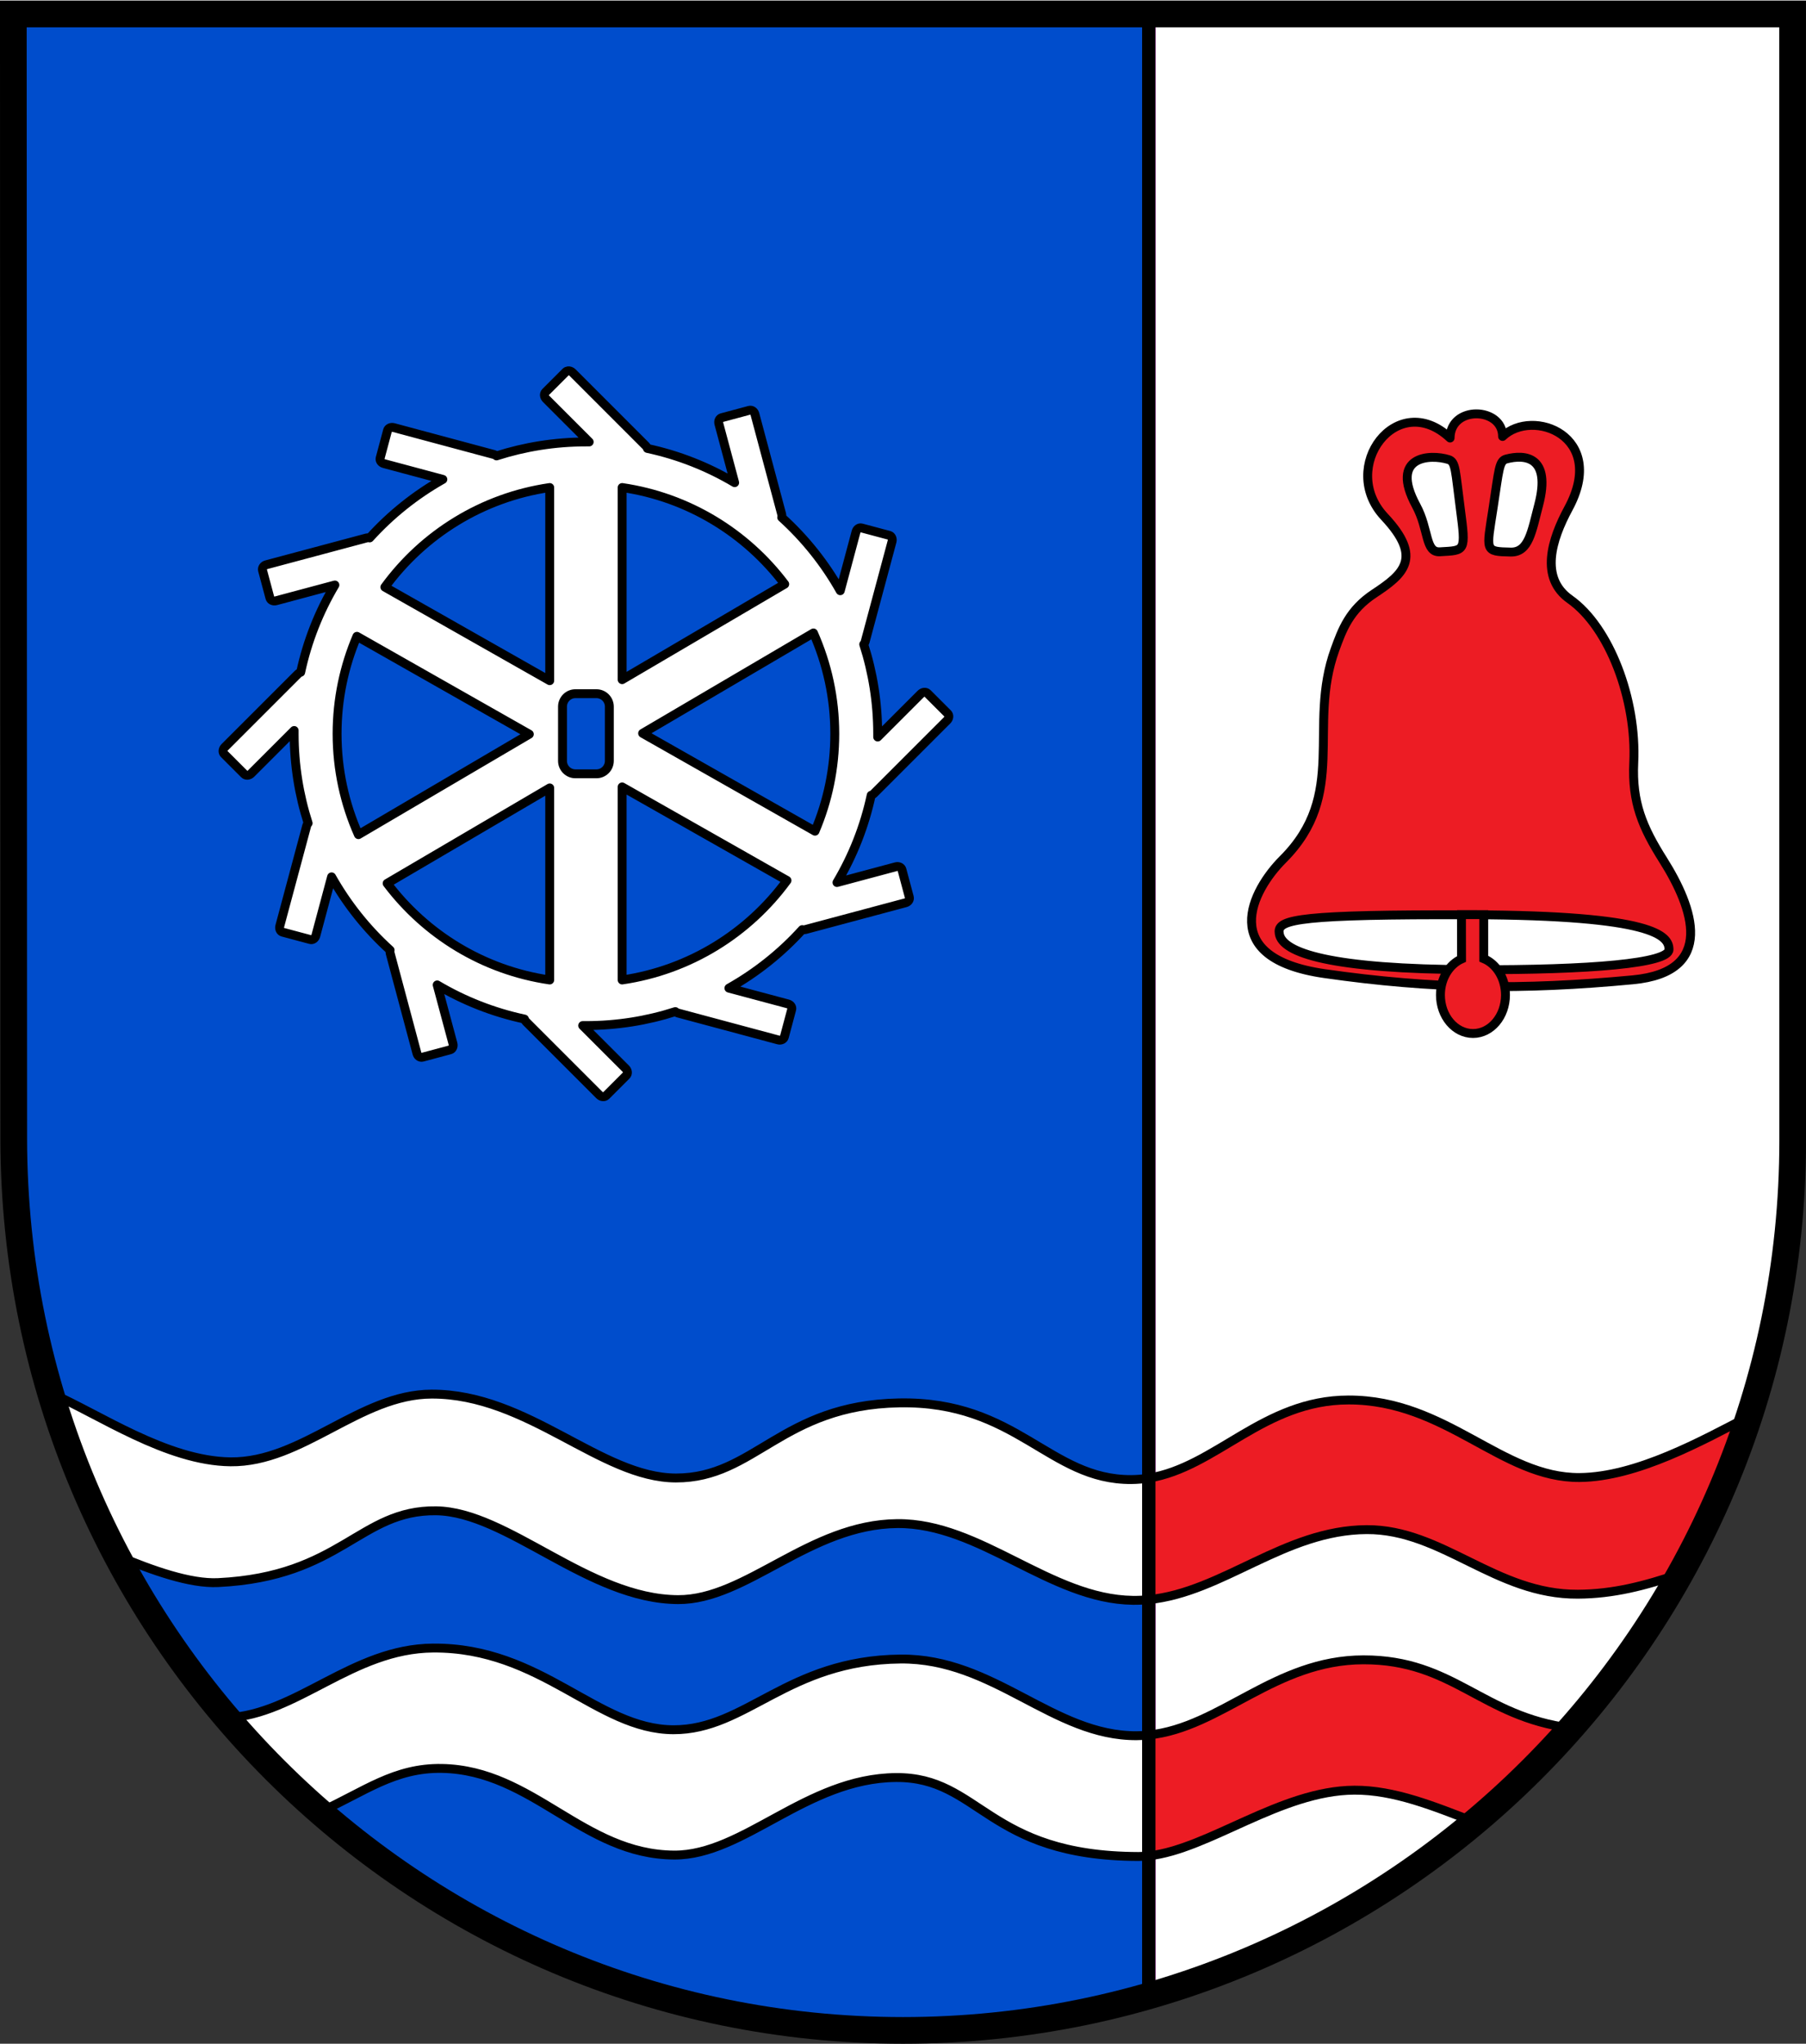
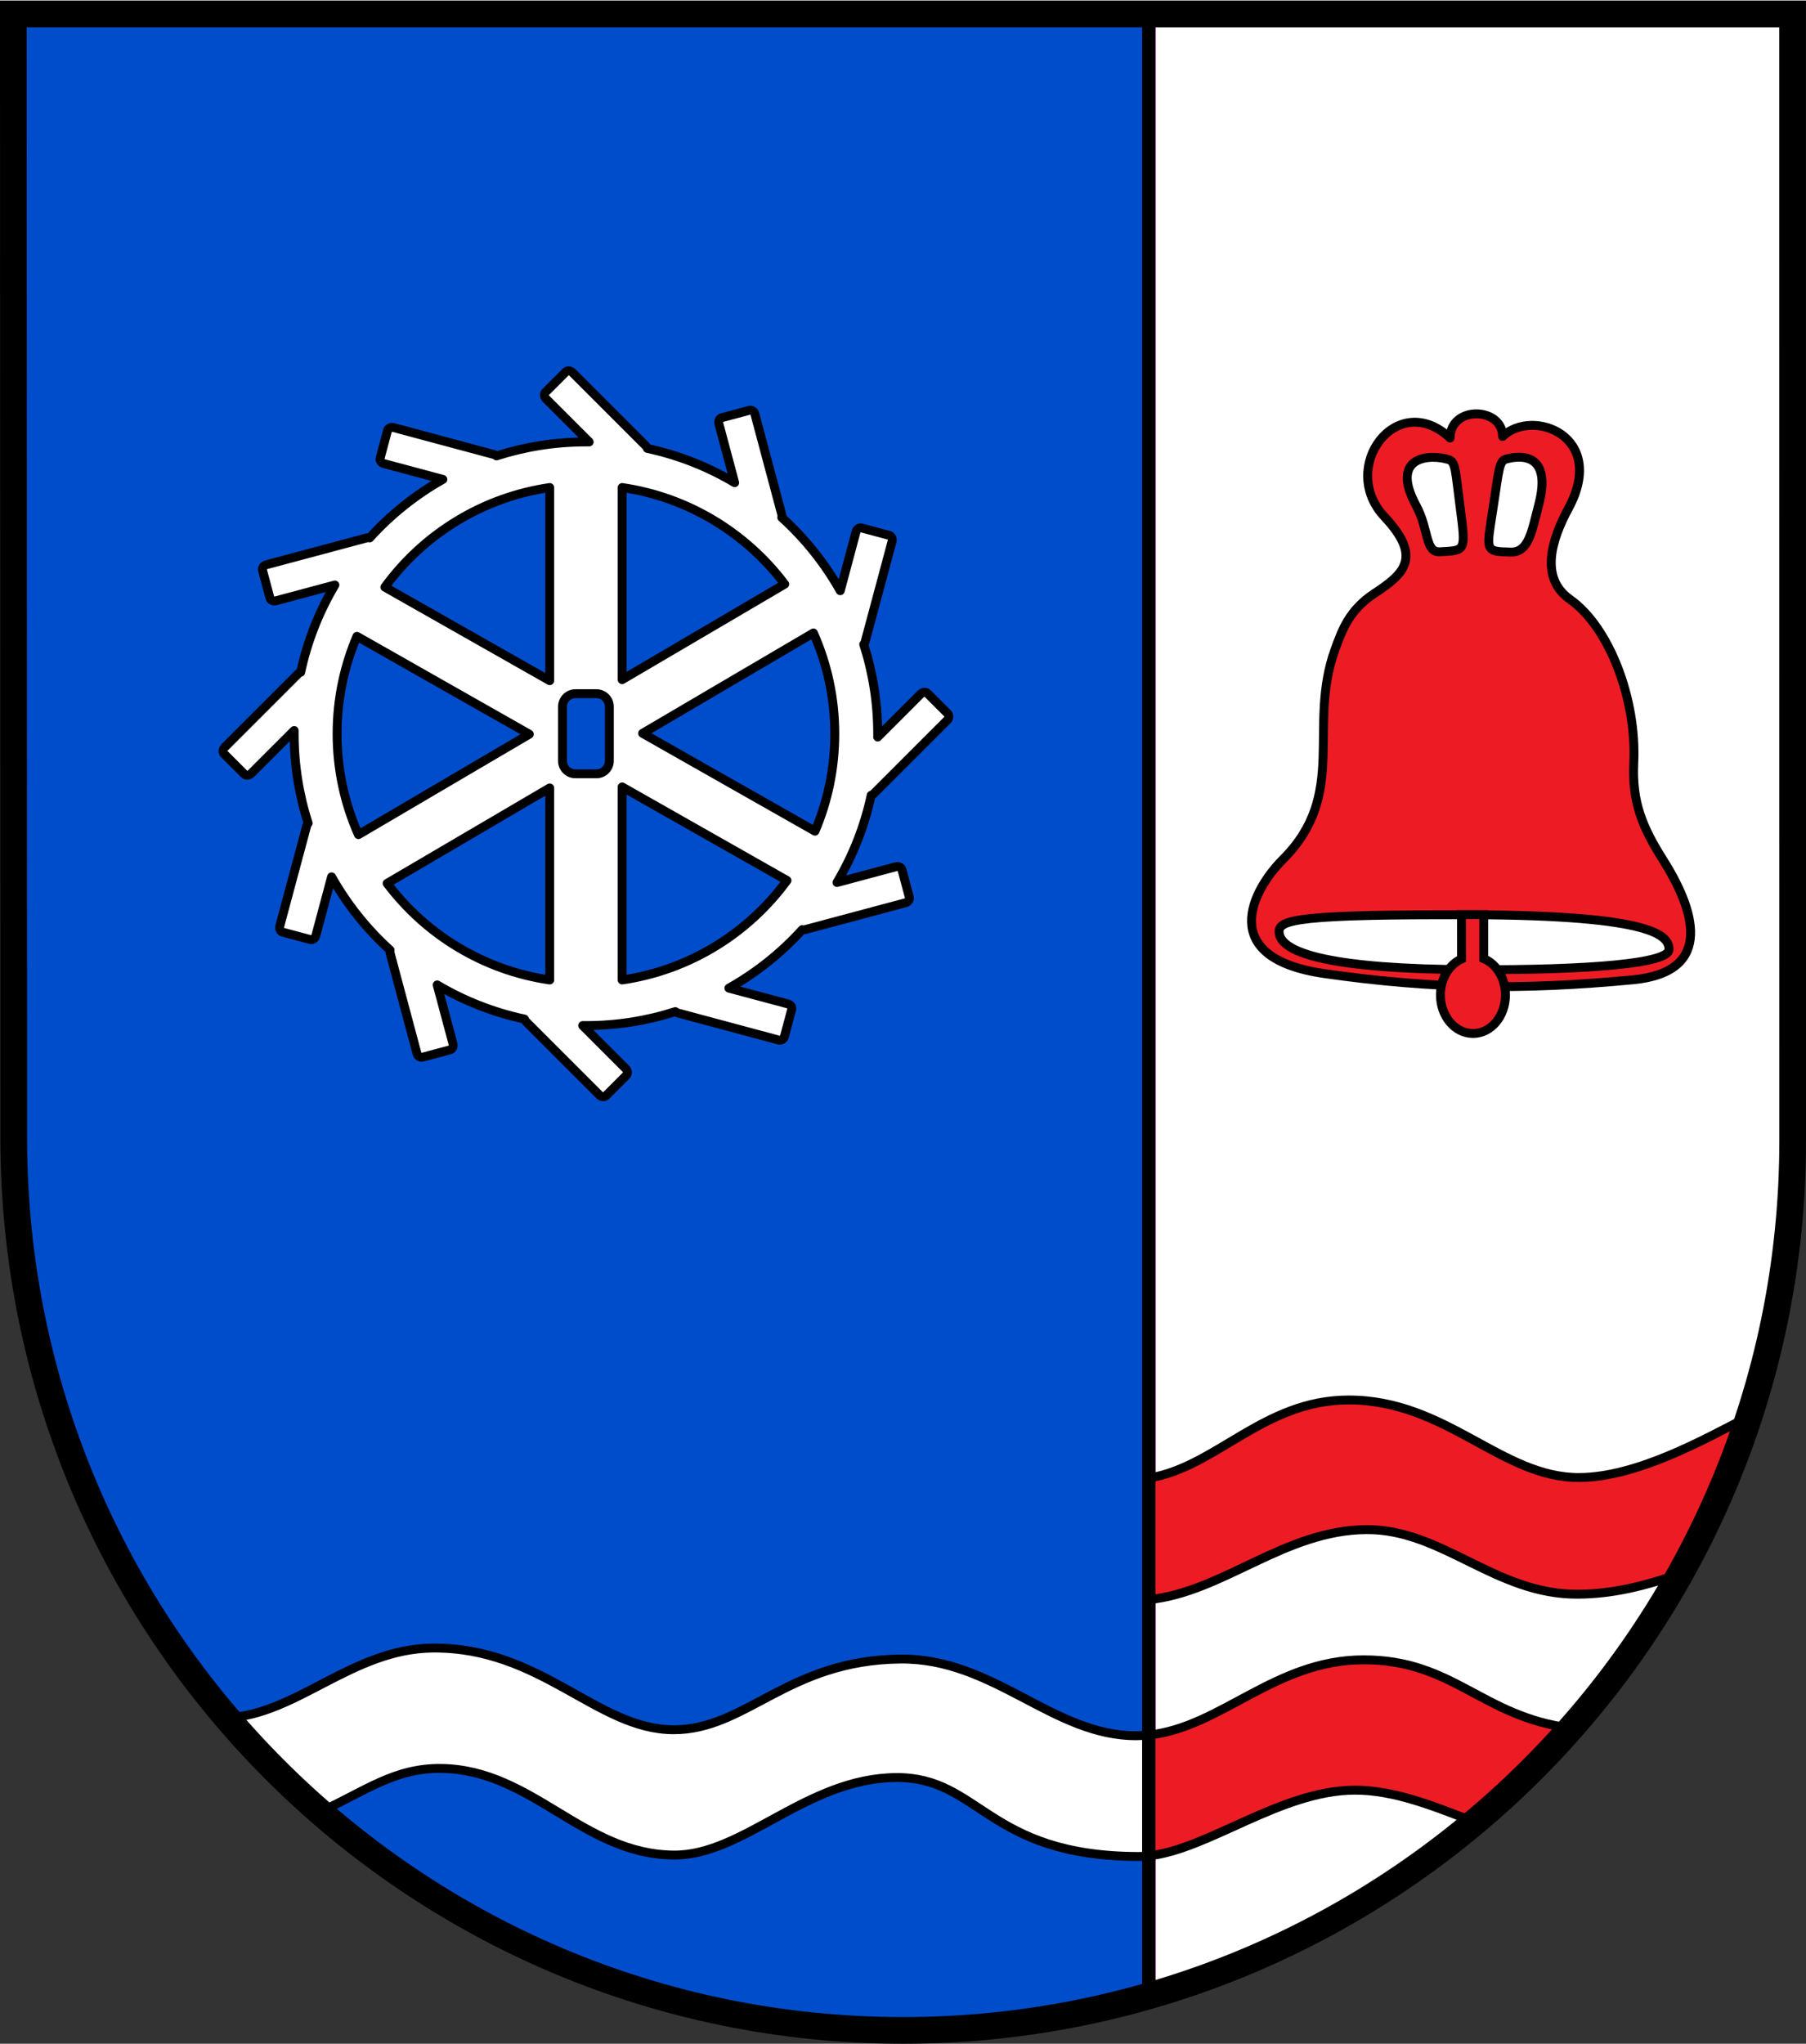
<svg xmlns="http://www.w3.org/2000/svg" xmlns:ns1="http://www.inkscape.org/namespaces/inkscape" xmlns:ns2="http://sodipodi.sourceforge.net/DTD/sodipodi-0.dtd" height="1357" id="svg2" ns1:output_extension="org.inkscape.output.svg.inkscape" ns1:version="0.48.5 r10040" ns2:docname="22-Wappen_Niedersayn.svg" ns2:version="0.32" style="display:inline" version="1.0" viewBox="0.0 0.0 719.281 813.594" width="1199">
  <rect x="0.0" y="0.0" width="719.281" height="813.594" fill="#333333" stroke="none" />
  <defs id="defs4">
    <ns1:perspective id="perspective10" ns1:persp3d-origin="372.04724 : 350.78739 : 1" ns1:vp_x="0 : 526.18109 : 1" ns1:vp_y="0 : 1000 : 0" ns1:vp_z="744.09448 : 526.18109 : 1" ns2:type="inkscape:persp3d" />
    <ns1:perspective id="perspective2447" ns1:persp3d-origin="372.04724 : 350.78739 : 1" ns1:vp_x="0 : 526.18109 : 1" ns1:vp_y="0 : 1000 : 0" ns1:vp_z="744.09448 : 526.18109 : 1" ns2:type="inkscape:persp3d" />
    <ns1:perspective id="perspective4411" ns1:persp3d-origin="372.04724 : 350.78739 : 1" ns1:vp_x="0 : 526.18109 : 1" ns1:vp_y="0 : 1000 : 0" ns1:vp_z="744.09448 : 526.18109 : 1" ns2:type="inkscape:persp3d" />
    <ns1:perspective id="perspective2393" ns1:persp3d-origin="372.04724 : 350.78739 : 1" ns1:vp_x="0 : 526.18109 : 1" ns1:vp_y="0 : 1000 : 0" ns1:vp_z="744.09448 : 526.18109 : 1" ns2:type="inkscape:persp3d" />
    <ns1:perspective id="perspective2468" ns1:persp3d-origin="372.04724 : 350.78739 : 1" ns1:vp_x="0 : 526.18109 : 1" ns1:vp_y="0 : 1000 : 0" ns1:vp_z="744.09448 : 526.18109 : 1" ns2:type="inkscape:persp3d" />
    <clipPath id="id0">
      <rect height="225.129" id="rect9" width="179.897" x="0" y="0" />
    </clipPath>
    <style id="style6" type="text/css">
   
    .str0 {stroke:#1F1A17;stroke-width:0.076;stroke-linecap:round;stroke-linejoin:round}
    .str7 {stroke:#0A0B0C;stroke-linecap:round;stroke-linejoin:round}
    .str6 {stroke:#1F1A17;stroke-linecap:round}
    .str5 {stroke:#1F1A17;stroke-linecap:round;stroke-linejoin:round}
    .str4 {stroke:#1F1A17;stroke-linecap:round;stroke-linejoin:round}
    .str2 {stroke:#1F1A17;stroke-width:2;stroke-linejoin:round}
    .str1 {stroke:#0A0B0C;stroke-width:2.5;stroke-linecap:round;stroke-linejoin:round}
    .str3 {stroke:#1F1A17;stroke-width:2.5}
    .fil3 {fill:none}
    .fil1 {fill:#00923F}
    .fil5 {fill:#1F1A17}
    .fil2 {fill:white}
    .fil4 {fill:blue}
    .fil0 {fill:#FFCC00}
   
  </style>
    <ns1:perspective id="perspective48" ns1:persp3d-origin="372.04724 : 350.78739 : 1" ns1:vp_x="0 : 526.18109 : 1" ns1:vp_y="0 : 1000 : 0" ns1:vp_z="744.09448 : 526.18109 : 1" ns2:type="inkscape:persp3d" />
    <ns1:perspective id="perspective2483" ns1:persp3d-origin="372.04724 : 350.78739 : 1" ns1:vp_x="0 : 526.18109 : 1" ns1:vp_y="0 : 1000 : 0" ns1:vp_z="744.09448 : 526.18109 : 1" ns2:type="inkscape:persp3d" />
    <ns1:perspective id="perspective2502" ns1:persp3d-origin="372.04724 : 350.78739 : 1" ns1:vp_x="0 : 526.18109 : 1" ns1:vp_y="0 : 1000 : 0" ns1:vp_z="744.09448 : 526.18109 : 1" ns2:type="inkscape:persp3d" />
    <ns1:perspective id="perspective2480" ns1:persp3d-origin="372.04724 : 350.78739 : 1" ns1:vp_x="0 : 526.18109 : 1" ns1:vp_y="0 : 1000 : 0" ns1:vp_z="744.09448 : 526.18109 : 1" ns2:type="inkscape:persp3d" />
    <ns1:perspective id="perspective3328" ns1:persp3d-origin="372.04724 : 350.78739 : 1" ns1:vp_x="0 : 526.18109 : 1" ns1:vp_y="0 : 1000 : 0" ns1:vp_z="744.09448 : 526.18109 : 1" ns2:type="inkscape:persp3d" />
    <ns1:perspective id="perspective2531" ns1:persp3d-origin="372.04724 : 350.78739 : 1" ns1:vp_x="0 : 526.18109 : 1" ns1:vp_y="0 : 1000 : 0" ns1:vp_z="744.09448 : 526.18109 : 1" ns2:type="inkscape:persp3d" />
    <style id="style15" type="text/css">
  .Rand2 { stroke: #202020; stroke-width:30; }
  .Rand4 { stroke: #202020; stroke-width:60; }
  .Rand6 { stroke: #202020; stroke-width:90; }
  .Gold4 { stroke: #ffef00; stroke-width:60; }
  .Schwarz { fill: #000000; }
  .Blau { fill: #0000ff; }
  .Gold { fill: #ffef00; }
  .Silber { fill: #ffffff; }
  </style>
    <clipPath id="clippath">
      <path d="m 360,4140 c 0,1789.403 1450.597,3240 3240,3240 1789.403,0 3240,-1450.597 3240,-3240 l 0,-3870 -6480,0 0,3870 z" id="path13" ns1:connector-curvature="0" />
    </clipPath>
    <clipPath id="krone">
      <path d="m 3600,720 c -15,75 -30,150 -60,210 -30,60 -75,105 -135,135 -60,30 -135,45 -135,67 0,23 75,53 128,106 52,52 82,127 97,270 15,142 15,352 15,510 0,157 0,262 -15,330 -15,67 -45,97 -217,112 -173,15 -488,15 -660,15 -173,0 -203,0 -233,-15 -30,-15 -60,-45 -113,-112 -52,-68 -127,-173 -172,-240 -45,-68 -60,-98 -38,-158 23,-60 83,-150 113,-202 30,-53 30,-68 23,-68 -8,0 -23,15 -68,45 -45,30 -120,75 -180,97 -60,23 -105,23 -158,0 -52,-22 -112,-67 -164,-90 -53,-22 -98,-22 -90,0 7,23 67,68 164,150 98,83 233,203 353,353 120,150 225,330 315,495 90,165 165,315 202,405 38,90 38,120 53,135 15,15 45,15 157,0 113,-15 308,-45 458,-60 150,-15 255,-15 360,-15 105,0 210,0 360,15 150,15 345,45 458,60 112,15 142,15 157,0 15,-15 15,-45 53,-135 37,-90 112,-240 202,-405 90,-165 195,-345 315,-495 120,-150 255,-270 353,-353 97,-82 157,-127 164,-150 8,-22 -37,-22 -90,0 -52,23 -112,68 -164,90 -53,23 -98,23 -158,0 -60,-22 -135,-67 -180,-97 -45,-30 -60,-45 -68,-45 -7,0 -7,15 23,68 30,52 90,142 113,202 22,60 7,90 -38,158 -45,67 -120,172 -172,240 -53,67 -83,97 -113,112 -30,15 -60,15 -233,15 -172,0 -487,0 -660,-15 -172,-15 -202,-45 -217,-112 -15,-68 -15,-173 -15,-330 0,-158 0,-368 15,-510 15,-143 45,-218 97,-270 53,-53 128,-83 128,-106 0,-22 -75,-37 -135,-67 -60,-30 -105,-75 -135,-135 -30,-60 -45,-135 -60,-210 z" id="krone1c-1" ns1:connector-curvature="0" />
    </clipPath>
    <ns1:perspective id="perspective99" ns1:persp3d-origin="219 : 160 : 1" ns1:vp_x="0 : 240 : 1" ns1:vp_y="0 : 1000 : 0" ns1:vp_z="438 : 240 : 1" ns2:type="inkscape:persp3d" />
    <style id="style3521" type="text/css">
  .Rand2 { stroke: #202020; stroke-width:30; }
  .Rand4 { stroke: #202020; stroke-width:60; }
  .Rand6 { stroke: #202020; stroke-width:90; }
  .Gold4 { stroke: #ffef00; stroke-width:60; }
  .Schwarz { fill: #000000; }
  .Blau { fill: #0000ff; }
  .Gold { fill: #ffef00; }
  .Silber { fill: #ffffff; }
  </style>
    <clipPath id="clipPath3517">
      <path d="m 360,4140 c 0,1789.403 1450.597,3240 3240,3240 1789.403,0 3240,-1450.597 3240,-3240 l 0,-3870 -6480,0 0,3870 z" id="path3519" ns1:connector-curvature="0" />
    </clipPath>
    <clipPath id="clipPath3513">
      <path d="m 3600,720 c -15,75 -30,150 -60,210 -30,60 -75,105 -135,135 -60,30 -135,45 -135,67 0,23 75,53 128,106 52,52 82,127 97,270 15,142 15,352 15,510 0,157 0,262 -15,330 -15,67 -45,97 -217,112 -173,15 -488,15 -660,15 -173,0 -203,0 -233,-15 -30,-15 -60,-45 -113,-112 -52,-68 -127,-173 -172,-240 -45,-68 -60,-98 -38,-158 23,-60 83,-150 113,-202 30,-53 30,-68 23,-68 -8,0 -23,15 -68,45 -45,30 -120,75 -180,97 -60,23 -105,23 -158,0 -52,-22 -112,-67 -164,-90 -53,-22 -98,-22 -90,0 7,23 67,68 164,150 98,83 233,203 353,353 120,150 225,330 315,495 90,165 165,315 202,405 38,90 38,120 53,135 15,15 45,15 157,0 113,-15 308,-45 458,-60 150,-15 255,-15 360,-15 105,0 210,0 360,15 150,15 345,45 458,60 112,15 142,15 157,0 15,-15 15,-45 53,-135 37,-90 112,-240 202,-405 90,-165 195,-345 315,-495 120,-150 255,-270 353,-353 97,-82 157,-127 164,-150 8,-22 -37,-22 -90,0 -52,23 -112,68 -164,90 -53,23 -98,23 -158,0 -60,-22 -135,-67 -180,-97 -45,-30 -60,-45 -68,-45 -7,0 -7,15 23,68 30,52 90,142 113,202 22,60 7,90 -38,158 -45,67 -120,172 -172,240 -53,67 -83,97 -113,112 -30,15 -60,15 -233,15 -172,0 -487,0 -660,-15 -172,-15 -202,-45 -217,-112 -15,-68 -15,-173 -15,-330 0,-158 0,-368 15,-510 15,-143 45,-218 97,-270 53,-53 128,-83 128,-106 0,-22 -75,-37 -135,-67 -60,-30 -105,-75 -135,-135 -30,-60 -45,-135 -60,-210 z" id="path3515" ns1:connector-curvature="0" />
    </clipPath>
    <ns1:perspective id="perspective3511" ns1:persp3d-origin="219 : 160 : 1" ns1:vp_x="0 : 240 : 1" ns1:vp_y="0 : 1000 : 0" ns1:vp_z="438 : 240 : 1" ns2:type="inkscape:persp3d" />
    <ns1:perspective id="perspective2748" ns1:persp3d-origin="372.04724 : 350.78739 : 1" ns1:vp_x="0 : 526.18109 : 1" ns1:vp_y="0 : 1000 : 0" ns1:vp_z="744.09448 : 526.18109 : 1" ns2:type="inkscape:persp3d" />
    <ns1:perspective id="perspective2621" ns1:persp3d-origin="372.04724 : 350.78739 : 1" ns1:vp_x="0 : 526.18109 : 1" ns1:vp_y="0 : 1000 : 0" ns1:vp_z="744.09448 : 526.18109 : 1" ns2:type="inkscape:persp3d" />
    <ns1:perspective id="perspective3295" ns1:persp3d-origin="372.04724 : 350.78739 : 1" ns1:vp_x="0 : 526.18109 : 1" ns1:vp_y="0 : 1000 : 0" ns1:vp_z="744.09448 : 526.18109 : 1" ns2:type="inkscape:persp3d" />
    <ns1:perspective id="perspective3282" ns1:persp3d-origin="372.04724 : 350.78739 : 1" ns1:vp_x="0 : 526.18109 : 1" ns1:vp_y="0 : 1000 : 0" ns1:vp_z="744.09448 : 526.18109 : 1" ns2:type="inkscape:persp3d" />
  </defs>
  <ns2:namedview bordercolor="#666666" borderopacity="1.0" fit-margin-bottom="0" fit-margin-left="0" fit-margin-right="0" fit-margin-top="0" gridtolerance="20" guidetolerance="20" id="base" ns1:current-layer="layer4" ns1:cx="1016.2178" ns1:cy="558.72334" ns1:document-units="px" ns1:guide-bbox="true" ns1:pageopacity="0.0" ns1:pageshadow="2" ns1:snap-center="true" ns1:snap-global="false" ns1:snap-intersection-grid-guide="false" ns1:window-height="987" ns1:window-maximized="1" ns1:window-width="1680" ns1:window-x="-8" ns1:window-y="-8" ns1:zoom="0.39721211" objecttolerance="20" pagecolor="#ffffff" showgrid="true" showguides="true" units="mm" />
  <g id="layer5" ns1:groupmode="layer" ns1:label="Schildfüllung" style="display:inline" transform="translate(5.312,-72.625)" />
  <g id="layer3" ns1:groupmode="layer" ns1:label="Ebene 1" style="display:inline" transform="translate(-44.486,-114.193)">
    <path d="" id="path3364" ns1:connector-curvature="0" ns2:nodetypes="cc" style="fill:#ff0000;fill-opacity:1;fill-rule:nonzero;stroke:none;display:inline" />
    <path d="" id="path3329" ns1:connector-curvature="0" ns2:nodetypes="cc" style="fill:none;stroke:#000000;stroke-width:3.543;stroke-linecap:round;stroke-linejoin:round;stroke-miterlimit:4;stroke-opacity:1;stroke-dasharray:none;display:inline" />
-     <path d="" id="path3430" ns1:connector-curvature="0" ns2:nodetypes="cc" style="fill:none;stroke:#ff0000;stroke-width:1.772;stroke-linecap:round;stroke-linejoin:round;stroke-miterlimit:4;stroke-opacity:1;stroke-dasharray:none;display:inline" />
    <path d="" id="path3460" ns1:connector-curvature="0" ns2:nodetypes="cz" style="fill:none;stroke:#00ff00;stroke-width:3.543;stroke-linecap:round;stroke-linejoin:round;stroke-miterlimit:4;stroke-opacity:1;stroke-dasharray:none;display:inline" />
    <path d="" id="path3497" ns1:connector-curvature="0" ns2:nodetypes="cc" style="fill:none;stroke:#00ff00;stroke-width:3.543;stroke-linecap:round;stroke-linejoin:round;stroke-miterlimit:4;stroke-opacity:1;stroke-dasharray:none;display:inline" />
    <path d="" id="path3499" ns1:connector-curvature="0" ns2:nodetypes="cc" style="fill:none;stroke:#00ff00;stroke-width:3.543;stroke-linecap:round;stroke-linejoin:round;stroke-miterlimit:4;stroke-opacity:1;stroke-dasharray:none;display:inline" />
    <path d="" id="path3501" ns1:connector-curvature="0" ns2:nodetypes="cc" style="fill:none;stroke:#00ff00;stroke-width:3.543;stroke-linecap:round;stroke-linejoin:round;stroke-miterlimit:4;stroke-opacity:1;stroke-dasharray:none;display:inline" />
    <path d="" id="path3503" ns1:connector-curvature="0" ns2:nodetypes="cc" style="fill:none;stroke:#00ff00;stroke-width:3.543;stroke-linecap:round;stroke-linejoin:round;stroke-miterlimit:4;stroke-opacity:1;stroke-dasharray:none;display:inline" />
-     <path d="" id="path3505" ns1:connector-curvature="0" ns2:nodetypes="cc" style="fill:none;stroke:#00ff00;stroke-width:3.543;stroke-linecap:round;stroke-linejoin:round;stroke-miterlimit:4;stroke-opacity:1;stroke-dasharray:none;display:inline" />
    <path d="" id="path3507" ns1:connector-curvature="0" ns2:nodetypes="cc" style="fill:none;stroke:#00ff00;stroke-width:3.543;stroke-linecap:round;stroke-linejoin:round;stroke-miterlimit:4;stroke-opacity:1;stroke-dasharray:none;display:inline" />
    <path d="" id="path3509" ns1:connector-curvature="0" ns2:nodetypes="cc" style="fill:none;stroke:#00ff00;stroke-width:3.543;stroke-linecap:round;stroke-linejoin:round;stroke-miterlimit:4;stroke-opacity:1;stroke-dasharray:none;display:inline" />
-     <path d="" id="path3511" ns1:connector-curvature="0" ns2:nodetypes="cc" style="fill:none;stroke:#00ff00;stroke-width:3.543;stroke-linecap:round;stroke-linejoin:round;stroke-miterlimit:4;stroke-opacity:1;stroke-dasharray:none;display:inline" />
    <path d="" id="path3513" ns1:connector-curvature="0" ns2:nodetypes="cc" style="fill:none;stroke:#00ff00;stroke-width:3.543;stroke-linecap:round;stroke-linejoin:round;stroke-miterlimit:4;stroke-opacity:1;stroke-dasharray:none;display:inline" />
    <path d="" id="path3516" ns1:connector-curvature="0" ns2:nodetypes="cc" style="fill:none;stroke:#00ff00;stroke-width:3.543;stroke-linecap:round;stroke-linejoin:round;stroke-miterlimit:4;stroke-opacity:1;stroke-dasharray:none;display:inline" />
    <path d="" id="path3518" ns1:connector-curvature="0" ns2:nodetypes="cc" style="fill:none;stroke:#00ff00;stroke-width:3.543;stroke-linecap:round;stroke-linejoin:round;stroke-miterlimit:4;stroke-opacity:1;stroke-dasharray:none;display:inline" />
    <path d="" id="path3520" ns1:connector-curvature="0" ns2:nodetypes="cc" style="fill:none;stroke:#00ff00;stroke-width:3.543;stroke-linecap:round;stroke-linejoin:round;stroke-miterlimit:4;stroke-opacity:1;stroke-dasharray:none;display:inline" />
    <path d="" id="path3522" ns1:connector-curvature="0" ns2:nodetypes="cc" style="fill:none;stroke:#00ff00;stroke-width:3.543;stroke-linecap:round;stroke-linejoin:round;stroke-miterlimit:4;stroke-opacity:1;stroke-dasharray:none;display:inline" />
    <path d="" id="path3524" ns1:connector-curvature="0" ns2:nodetypes="cc" style="fill:none;stroke:#00ff00;stroke-width:3.543;stroke-linecap:round;stroke-linejoin:round;stroke-miterlimit:4;stroke-opacity:1;stroke-dasharray:none;display:inline" />
    <path d="" id="path3526" ns1:connector-curvature="0" ns2:nodetypes="cc" style="fill:none;stroke:#00ff00;stroke-width:3.543;stroke-linecap:round;stroke-linejoin:round;stroke-miterlimit:4;stroke-opacity:1;stroke-dasharray:none;display:inline" />
    <path d="" id="path3528" ns1:connector-curvature="0" ns2:nodetypes="cc" style="fill:none;stroke:#00ff00;stroke-width:3.543;stroke-linecap:round;stroke-linejoin:round;stroke-miterlimit:4;stroke-opacity:1;stroke-dasharray:none;display:inline" />
    <path d="" id="path3477" ns1:connector-curvature="0" ns2:nodetypes="cc" style="fill:none;stroke:#000000;stroke-width:2.48;stroke-linecap:round;stroke-linejoin:round;stroke-miterlimit:4;stroke-opacity:1;stroke-dasharray:none;display:inline" />
  </g>
  <g id="layer4" ns1:groupmode="layer" ns1:label="Rahmen" style="display:inline" transform="translate(5.312,-72.625)">
    <path d="M 708.631,77.953 4e-5,77.953 8.6614174e-6,526.583 C -5.0954041e-6,723.52 158.829,880.913 354.331,880.913 c 195.501,0 354.388,-159.449 354.361,-354.331 z" id="path3264" ns1:connector-curvature="0" ns2:nodetypes="ccsssc" style="fill:#004dcc;fill-opacity:1;fill-rule:nonzero;stroke:none;display:inline" />
    <path d="m 452.219,77.937 0,789.219 c 147.66,-42.452 256.438,-178.456 256.438,-340.562 l -0.031,-448.656 -256.406,0 z" id="rect3063" ns1:connector-curvature="0" style="fill:#ffffff;stroke:#ff00ff;stroke-width:5.315;stroke-linecap:round;stroke-linejoin:round;stroke-miterlimit:4;stroke-opacity:1;stroke-dasharray:none;display:inline" />
    <path d="m 537.719,733.344 c -35.352,0.054 -56.771,26.969 -85.5,29.938 l 0,48.125 c 23.75,-2.571 52.527,-25.996 81.844,-26.156 15.935,-0.087 31.756,6.42 47.969,12.688 1.715,-1.44 3.438,-2.872 5.125,-4.344 0.24,-0.209 0.479,-0.415 0.719,-0.625 0.411,-0.36 0.809,-0.732 1.219,-1.094 1.344,-1.189 2.674,-2.384 4,-3.594 1.338,-1.221 2.681,-2.447 4,-3.688 0.387,-0.364 0.771,-0.728 1.156,-1.094 0.171,-0.162 0.329,-0.338 0.5,-0.5 1.524,-1.452 3.033,-2.927 4.531,-4.406 1.126,-1.112 2.264,-2.217 3.375,-3.344 0.531,-0.539 1.066,-1.083 1.594,-1.625 0.149,-0.153 0.289,-0.316 0.438,-0.469 1.482,-1.527 2.952,-3.072 4.406,-4.625 1.484,-1.585 2.951,-3.169 4.406,-4.781 0.114,-0.126 0.23,-0.249 0.344,-0.375 0.251,-0.279 0.5,-0.564 0.75,-0.844 0.589,-0.659 1.166,-1.337 1.75,-2 -35.514,-4.482 -46.752,-27.242 -82.625,-27.188 z" id="path3849" ns1:connector-curvature="0" style="fill:#ed1c24;fill-opacity:1;stroke:#000000;stroke-width:3.543;stroke-linecap:round;stroke-linejoin:round;stroke-miterlimit:4;stroke-opacity:1;stroke-dasharray:none;display:inline" />
-     <path d="m 167.156,728.656 c -32.153,0.237 -54.264,26.51 -82.094,27.781 11.418,13.388 23.81,25.92 37.062,37.469 17.761,-8.087 29.711,-17.658 48.594,-17.312 36.218,0.662 56.195,34.313 92.469,34.5 27.7,0.143 52.654,-30.578 88.312,-30.875 33.551,-0.279 36.157,31.299 96.562,31.438 1.369,0.003 2.751,-0.098 4.156,-0.25 l 0,-48.125 c -1.571,0.162 -3.163,0.271 -4.781,0.281 -33.332,0.22 -56.828,-30.901 -94.125,-30.531 -45.056,0.447 -61.354,28.226 -90.406,28.156 -30.485,-0.073 -52.601,-32.85 -95.75,-32.531 z m 453.188,31.875 c -0.584,0.663 -1.161,1.341 -1.75,2 0.595,-0.665 1.191,-1.33 1.781,-2 -0.011,-10e-4 -0.021,10e-4 -0.031,0 z M 617.5,763.75 c -1.455,1.612 -2.922,3.196 -4.406,4.781 1.481,-1.583 2.954,-3.171 4.406,-4.781 z m -4.406,4.781 c -1.454,1.553 -2.925,3.098 -4.406,4.625 1.48,-1.527 2.953,-3.072 4.406,-4.625 z m -9.812,10.062 c -1.498,1.479 -3.007,2.954 -4.531,4.406 1.527,-1.456 3.03,-2.923 4.531,-4.406 z m -10.188,9.688 c -1.326,1.21 -2.656,2.404 -4,3.594 1.344,-1.19 2.675,-2.384 4,-3.594 z m -5.938,5.312 c -1.687,1.472 -3.41,2.904 -5.125,4.344 0.013,0.005 0.019,0.026 0.031,0.031 1.712,-1.437 3.41,-2.906 5.094,-4.375 z" id="path3842" ns1:connector-curvature="0" style="fill:#ffffff;stroke:#000000;stroke-width:3.543;stroke-linecap:round;stroke-linejoin:round;stroke-miterlimit:4;stroke-opacity:1;stroke-dasharray:none;display:inline" />
+     <path d="m 167.156,728.656 c -32.153,0.237 -54.264,26.51 -82.094,27.781 11.418,13.388 23.81,25.92 37.062,37.469 17.761,-8.087 29.711,-17.658 48.594,-17.312 36.218,0.662 56.195,34.313 92.469,34.5 27.7,0.143 52.654,-30.578 88.312,-30.875 33.551,-0.279 36.157,31.299 96.562,31.438 1.369,0.003 2.751,-0.098 4.156,-0.25 l 0,-48.125 c -1.571,0.162 -3.163,0.271 -4.781,0.281 -33.332,0.22 -56.828,-30.901 -94.125,-30.531 -45.056,0.447 -61.354,28.226 -90.406,28.156 -30.485,-0.073 -52.601,-32.85 -95.75,-32.531 m 453.188,31.875 c -0.584,0.663 -1.161,1.341 -1.75,2 0.595,-0.665 1.191,-1.33 1.781,-2 -0.011,-10e-4 -0.021,10e-4 -0.031,0 z M 617.5,763.75 c -1.455,1.612 -2.922,3.196 -4.406,4.781 1.481,-1.583 2.954,-3.171 4.406,-4.781 z m -4.406,4.781 c -1.454,1.553 -2.925,3.098 -4.406,4.625 1.48,-1.527 2.953,-3.072 4.406,-4.625 z m -9.812,10.062 c -1.498,1.479 -3.007,2.954 -4.531,4.406 1.527,-1.456 3.03,-2.923 4.531,-4.406 z m -10.188,9.688 c -1.326,1.21 -2.656,2.404 -4,3.594 1.344,-1.19 2.675,-2.384 4,-3.594 z m -5.938,5.312 c -1.687,1.472 -3.41,2.904 -5.125,4.344 0.013,0.005 0.019,0.026 0.031,0.031 1.712,-1.437 3.41,-2.906 5.094,-4.375 z" id="path3842" ns1:connector-curvature="0" style="fill:#ffffff;stroke:#000000;stroke-width:3.543;stroke-linecap:round;stroke-linejoin:round;stroke-miterlimit:4;stroke-opacity:1;stroke-dasharray:none;display:inline" />
    <path d="m 531.719,629.875 c -33.811,0.053 -52.693,26.784 -79.5,31.094 l 0,48.406 C 481.726,706.449 506.215,681.658 539,681.5 c 30.152,-0.145 51.309,25.945 84.156,25.719 14.085,-0.097 26.573,-3.313 40.719,-8.156 2.768,-4.952 5.435,-9.967 7.969,-15.062 0.519,-1.044 1.022,-2.106 1.531,-3.156 0.111,-0.23 0.233,-0.457 0.344,-0.688 0.769,-1.594 1.536,-3.205 2.281,-4.812 0.998,-2.152 1.951,-4.294 2.906,-6.469 0.929,-2.115 1.861,-4.238 2.75,-6.375 0.025,-0.061 0.037,-0.127 0.062,-0.188 0.233,-0.56 0.458,-1.126 0.688,-1.688 0.669,-1.636 1.355,-3.29 2,-4.938 0.397,-1.012 0.769,-2.046 1.156,-3.062 0.462,-1.213 0.926,-2.437 1.375,-3.656 0.756,-2.053 1.468,-4.117 2.188,-6.188 0.066,-0.189 0.153,-0.373 0.219,-0.562 0.201,-0.582 0.396,-1.166 0.594,-1.75 0.462,-1.362 0.929,-2.724 1.375,-4.094 -18.59,9.642 -44.727,24.177 -67.5,24.375 -31.062,0.27 -52.994,-30.936 -92.094,-30.875 z" id="path3847" ns1:connector-curvature="0" style="fill:#ed1c24;fill-opacity:1;stroke:#000000;stroke-width:3.543;stroke-linecap:round;stroke-linejoin:round;stroke-miterlimit:4;stroke-opacity:1;stroke-dasharray:none;display:inline" />
-     <path d="m 14.844,627.125 c 6.698,22.596 15.541,44.242 26.344,64.688 14.298,6.012 29.279,11.311 40.344,10.781 49.149,-2.355 56.376,-28.991 86.844,-28.594 28.448,0.371 60.684,35.188 96.344,35.375 27.231,0.143 52.32,-29.985 87.375,-30.281 32.983,-0.279 60.8,30.123 93.781,30.562 2.144,0.029 4.255,-0.074 6.344,-0.281 l 0,-48.406 c -2.254,0.362 -4.557,0.578 -6.938,0.594 -32.768,0.22 -45.562,-31.408 -92.531,-30.531 -46.87,0.875 -57.451,29.976 -88.875,29.906 -29.968,-0.067 -58.87,-33.497 -97.281,-33.406 C 138.022,627.599 115.07,654.823 86.5,654.5 61.018,654.212 34.072,635.455 14.844,627.125 z m 653.094,64.469 c -0.085,0.161 -0.196,0.308 -0.281,0.469 -0.1,0.174 -0.187,0.355 -0.281,0.531 -0.262,0.493 -0.486,1.009 -0.75,1.5 0.445,-0.831 0.874,-1.665 1.312,-2.5 z m -1.5,2.812 c -0.821,1.523 -1.657,3.022 -2.5,4.531 -0.023,0.041 -0.04,0.084 -0.062,0.125 0.009,-0.003 0.022,0.003 0.031,0 0.86,-1.539 1.697,-3.102 2.531,-4.656 z" id="rect3836" ns1:connector-curvature="0" style="fill:#ffffff;stroke:#000000;stroke-width:3.543;stroke-linecap:round;stroke-linejoin:round;stroke-miterlimit:4;stroke-opacity:1;stroke-dasharray:none;display:inline" />
    <path d="m 220.938,220.062 c -0.352,0.042 -0.681,0.181 -0.938,0.438 l -8.031,8.031 c -0.685,0.685 -0.58,1.889 0.219,2.688 l 17.156,17.156 c -0.438,-0.005 -0.874,0 -1.312,0 -12.415,0 -24.378,1.956 -35.594,5.562 -0.266,-0.266 -0.622,-0.453 -1.031,-0.562 l -39.938,-10.719 c -1.091,-0.292 -2.187,0.221 -2.438,1.156 l -2.938,11 c -0.251,0.935 0.44,1.895 1.531,2.188 l 23.438,6.281 c -10.942,6.169 -20.781,14.066 -29.156,23.312 -0.37,-0.105 -0.768,-0.112 -1.188,0 L 100.75,297.281 c -1.091,0.292 -1.751,1.284 -1.5,2.219 l 2.938,10.969 c 0.251,0.935 1.315,1.449 2.406,1.156 l 23.469,-6.281 c -6.3,10.611 -10.956,22.312 -13.625,34.75 -0.363,0.097 -0.732,0.326 -1.031,0.625 L 84.188,369.938 c -0.799,0.799 -0.903,2.003 -0.219,2.688 L 92,380.656 c 0.685,0.685 1.889,0.58 2.688,-0.219 l 17.156,-17.156 c -0.005,0.438 0,0.874 0,1.312 0,12.415 1.958,24.378 5.562,35.594 -0.266,0.266 -0.453,0.622 -0.562,1.031 l -10.719,39.938 c -0.292,1.091 0.221,2.187 1.156,2.438 l 11,2.938 c 0.935,0.251 1.895,-0.44 2.188,-1.531 L 126.75,421.562 c 6.174,10.955 14.056,20.806 23.312,29.188 -0.098,0.363 -0.11,0.747 0,1.156 L 160.75,491.875 c 0.292,1.091 1.284,1.751 2.219,1.5 l 10.969,-2.938 c 0.935,-0.251 1.449,-1.347 1.156,-2.438 l -6.281,-23.406 c 10.607,6.294 22.317,10.929 34.75,13.594 0.097,0.363 0.326,0.732 0.625,1.031 l 29.219,29.219 c 0.799,0.799 2.003,0.903 2.688,0.219 L 244.125,500.625 c 0.685,-0.685 0.58,-1.889 -0.219,-2.688 L 226.75,480.781 c 0.427,0.005 0.853,0 1.281,0 12.425,0 24.399,-1.952 35.625,-5.562 0.266,0.266 0.622,0.453 1.031,0.562 L 304.625,486.5 c 1.091,0.292 2.187,-0.221 2.438,-1.156 l 2.938,-11 c 0.251,-0.935 -0.44,-1.895 -1.531,-2.188 L 285,465.875 c 10.961,-6.174 20.832,-14.054 29.219,-23.312 0.363,0.097 0.747,0.11 1.156,0 l 39.969,-10.688 c 1.091,-0.292 1.751,-1.284 1.5,-2.219 l -2.938,-10.969 c -0.251,-0.935 -1.315,-1.449 -2.406,-1.156 l -23.469,6.281 c 6.301,-10.611 10.957,-22.311 13.625,-34.75 0.363,-0.097 0.732,-0.326 1.031,-0.625 l 29.219,-29.219 c 0.799,-0.799 0.903,-2.003 0.219,-2.688 L 364.094,348.5 c -0.685,-0.685 -1.889,-0.58 -2.688,0.219 L 344.25,365.875 c 0.005,-0.427 0,-0.853 0,-1.281 0,-12.425 -1.951,-24.399 -5.562,-35.625 0.266,-0.266 0.453,-0.622 0.562,-1.031 L 349.969,288 c 0.292,-1.091 -0.221,-2.187 -1.156,-2.438 l -11,-2.938 c -0.935,-0.251 -1.895,0.44 -2.188,1.531 l -6.281,23.469 c -6.17,-10.949 -14.064,-20.807 -23.312,-29.188 0.105,-0.37 0.112,-0.768 0,-1.188 l -10.688,-39.969 c -0.292,-1.091 -1.284,-1.751 -2.219,-1.5 l -10.969,2.938 c -0.935,0.251 -1.449,1.315 -1.156,2.406 l 6.281,23.469 c -10.611,-6.303 -22.312,-10.954 -34.75,-13.625 -0.097,-0.363 -0.326,-0.732 -0.625,-1.031 L 222.688,220.719 c -0.499,-0.499 -1.163,-0.726 -1.75,-0.656 z m -7.312,46.469 0,76.906 -65.656,-37.25 c 15.342,-21.002 38.74,-35.734 65.656,-39.656 z m 28.844,0 c 26.388,3.853 49.399,18.115 64.75,38.469 l -64.75,38.031 0,-76.5 z m 76.188,57.906 c 5.452,12.278 8.5,25.858 8.5,40.156 0,13.763 -2.803,26.872 -7.875,38.781 L 250.625,364.406 318.656,324.438 z M 136.844,325.781 205.5,364.75 l -68.062,40 c -5.451,-12.276 -8.5,-25.855 -8.5,-40.156 0,-13.779 2.826,-26.89 7.906,-38.812 z m 87.031,22.844 8.344,0 c 2.852,0 5.156,2.304 5.156,5.156 l 0,21.594 c 0,2.852 -2.304,5.156 -5.156,5.156 l -8.344,0 c -2.852,0 -5.156,-2.304 -5.156,-5.156 l 0,-21.594 c 0,-2.852 2.304,-5.156 5.156,-5.156 z M 242.469,385.75 308.125,423 c -15.344,20.982 -38.754,35.7 -65.656,39.625 l 0,-76.875 z m -28.844,0.406 0,76.469 c -26.399,-3.844 -49.4,-18.116 -64.75,-38.469 l 64.75,-38 z" id="path3903" ns1:connector-curvature="0" style="fill:#ffffff;stroke:#000000;stroke-width:3.543;stroke-linecap:round;stroke-linejoin:round;stroke-miterlimit:4;stroke-opacity:1;stroke-dasharray:none;display:inline" />
    <path d="m 582.719,237.188 c -5.208,-0.017 -10.432,3.082 -10.5,9.625 -21.143,-19.798 -44.622,11.655 -26.125,31.375 15.302,16.314 7.659,22.814 -4.094,30.562 -9.885,6.517 -12.757,14.387 -15.625,22.312 -11.134,30.766 5.329,57.501 -20.719,83.531 -12.35,12.341 -26.53,39.325 16.594,45.5 43.054,6.165 78.74,6.617 122.719,2.469 33.234,-3.135 24.166,-28.592 12.094,-47.719 -8.2,-12.992 -12.441,-22.914 -11.688,-38.75 1.195,-25.103 -9.646,-53.928 -25.438,-65.062 -12.082,-8.519 -7.309,-23.741 -0.562,-36.219 15.578,-28.813 -14.303,-40.081 -26.25,-28.625 -0.005,-5.878 -5.198,-8.983 -10.406,-9 z M 568.25,436.656 c 4.022,-0.005 8.311,-0.016 12.844,0 72.523,0.255 78.312,8.375 78.312,13.844 0,5.469 -30.972,8.196 -78.312,8.031 -56.485,-0.197 -75.647,-6.641 -76.906,-14.312 -0.83,-5.059 3.729,-7.489 64.062,-7.562 z" id="path3961" ns1:connector-curvature="0" style="fill:#ed1c24;fill-opacity:1;stroke:#000000;stroke-width:3.543;stroke-linecap:butt;stroke-linejoin:round;stroke-miterlimit:4;stroke-opacity:1;stroke-dasharray:none;display:inline" />
    <path d="m 576.75,436.601 0.031,17.652 c -4.894,2.19 -8.406,7.788 -8.406,14.354 0,8.473 5.818,15.331 12.969,15.331 7.151,0 12.938,-6.858 12.938,-15.331 0,-6.691 -3.615,-12.378 -8.656,-14.476 l 0,-17.53 -8.875,0 z" id="path3865" ns1:connector-curvature="0" style="font-size:medium;font-style:normal;font-variant:normal;font-weight:normal;font-stretch:normal;text-indent:0;text-align:start;text-decoration:none;line-height:normal;letter-spacing:normal;word-spacing:normal;text-transform:none;direction:ltr;block-progression:tb;writing-mode:lr-tb;text-anchor:start;baseline-shift:baseline;color:#000000;fill:#ed1c24;fill-opacity:1;stroke:#000000;stroke-width:3.543;stroke-miterlimit:4;stroke-dasharray:none;marker:none;visibility:visible;display:inline;overflow:visible;enable-background:accumulate;font-family:Sans;-inkscape-font-specification:Sans" />
    <path d="m 607.484,273.536 c -2.746,10.46 -3.904,18.844 -11.126,18.692 -10.562,-0.223 -9.654,-0.359 -7.009,-17.579 2.343,-15.26 2.348,-18.705 5.229,-19.471 7.392,-1.965 18.024,-1.135 12.906,18.358 z" id="path3963" ns1:connector-curvature="0" ns2:nodetypes="sssss" style="fill:#ffffff;stroke:#000000;stroke-width:3.543;stroke-linecap:round;stroke-linejoin:round;stroke-miterlimit:4;stroke-opacity:1;display:inline" />
    <path d="m 558.717,273.758 c 5.148,9.511 3.467,18.716 9.457,18.358 10.115,-0.604 10.404,0.138 8.122,-17.134 -2.01,-15.208 -1.792,-18.683 -4.673,-19.582 -7.302,-2.277 -23.699,-1.58 -12.906,18.358 z" id="path3966" ns1:connector-curvature="0" ns2:nodetypes="sssss" style="fill:#ffffff;stroke:#000000;stroke-width:3.543;stroke-linecap:round;stroke-linejoin:round;stroke-miterlimit:4;stroke-opacity:1;display:inline" />
    <path d="M 708.661,526.583 708.631,77.953 0,77.953 0.161,525.788 C 0.338,722.725 159.449,880.913 354.331,880.913 c 194.882,0 354.331,-158.053 354.331,-354.331 z" id="path3185" ns1:connector-curvature="0" ns2:nodetypes="ccccsc" style="fill:none;stroke:#000000;stroke-width:10.63;stroke-linecap:square;stroke-linejoin:miter;stroke-miterlimit:4;stroke-opacity:1;stroke-dasharray:none;display:inline" />
    <path d="m 452.219,77.938 0,789.219 c 147.66,-42.452 256.438,-178.456 256.438,-340.562 L 708.625,77.938 l -256.406,0 z" id="path3876" ns1:connector-curvature="0" style="fill:none;stroke:#000000;stroke-width:5.315;stroke-linecap:round;stroke-linejoin:round;stroke-miterlimit:4;stroke-opacity:1;stroke-dasharray:none;display:inline" />
  </g>
</svg>